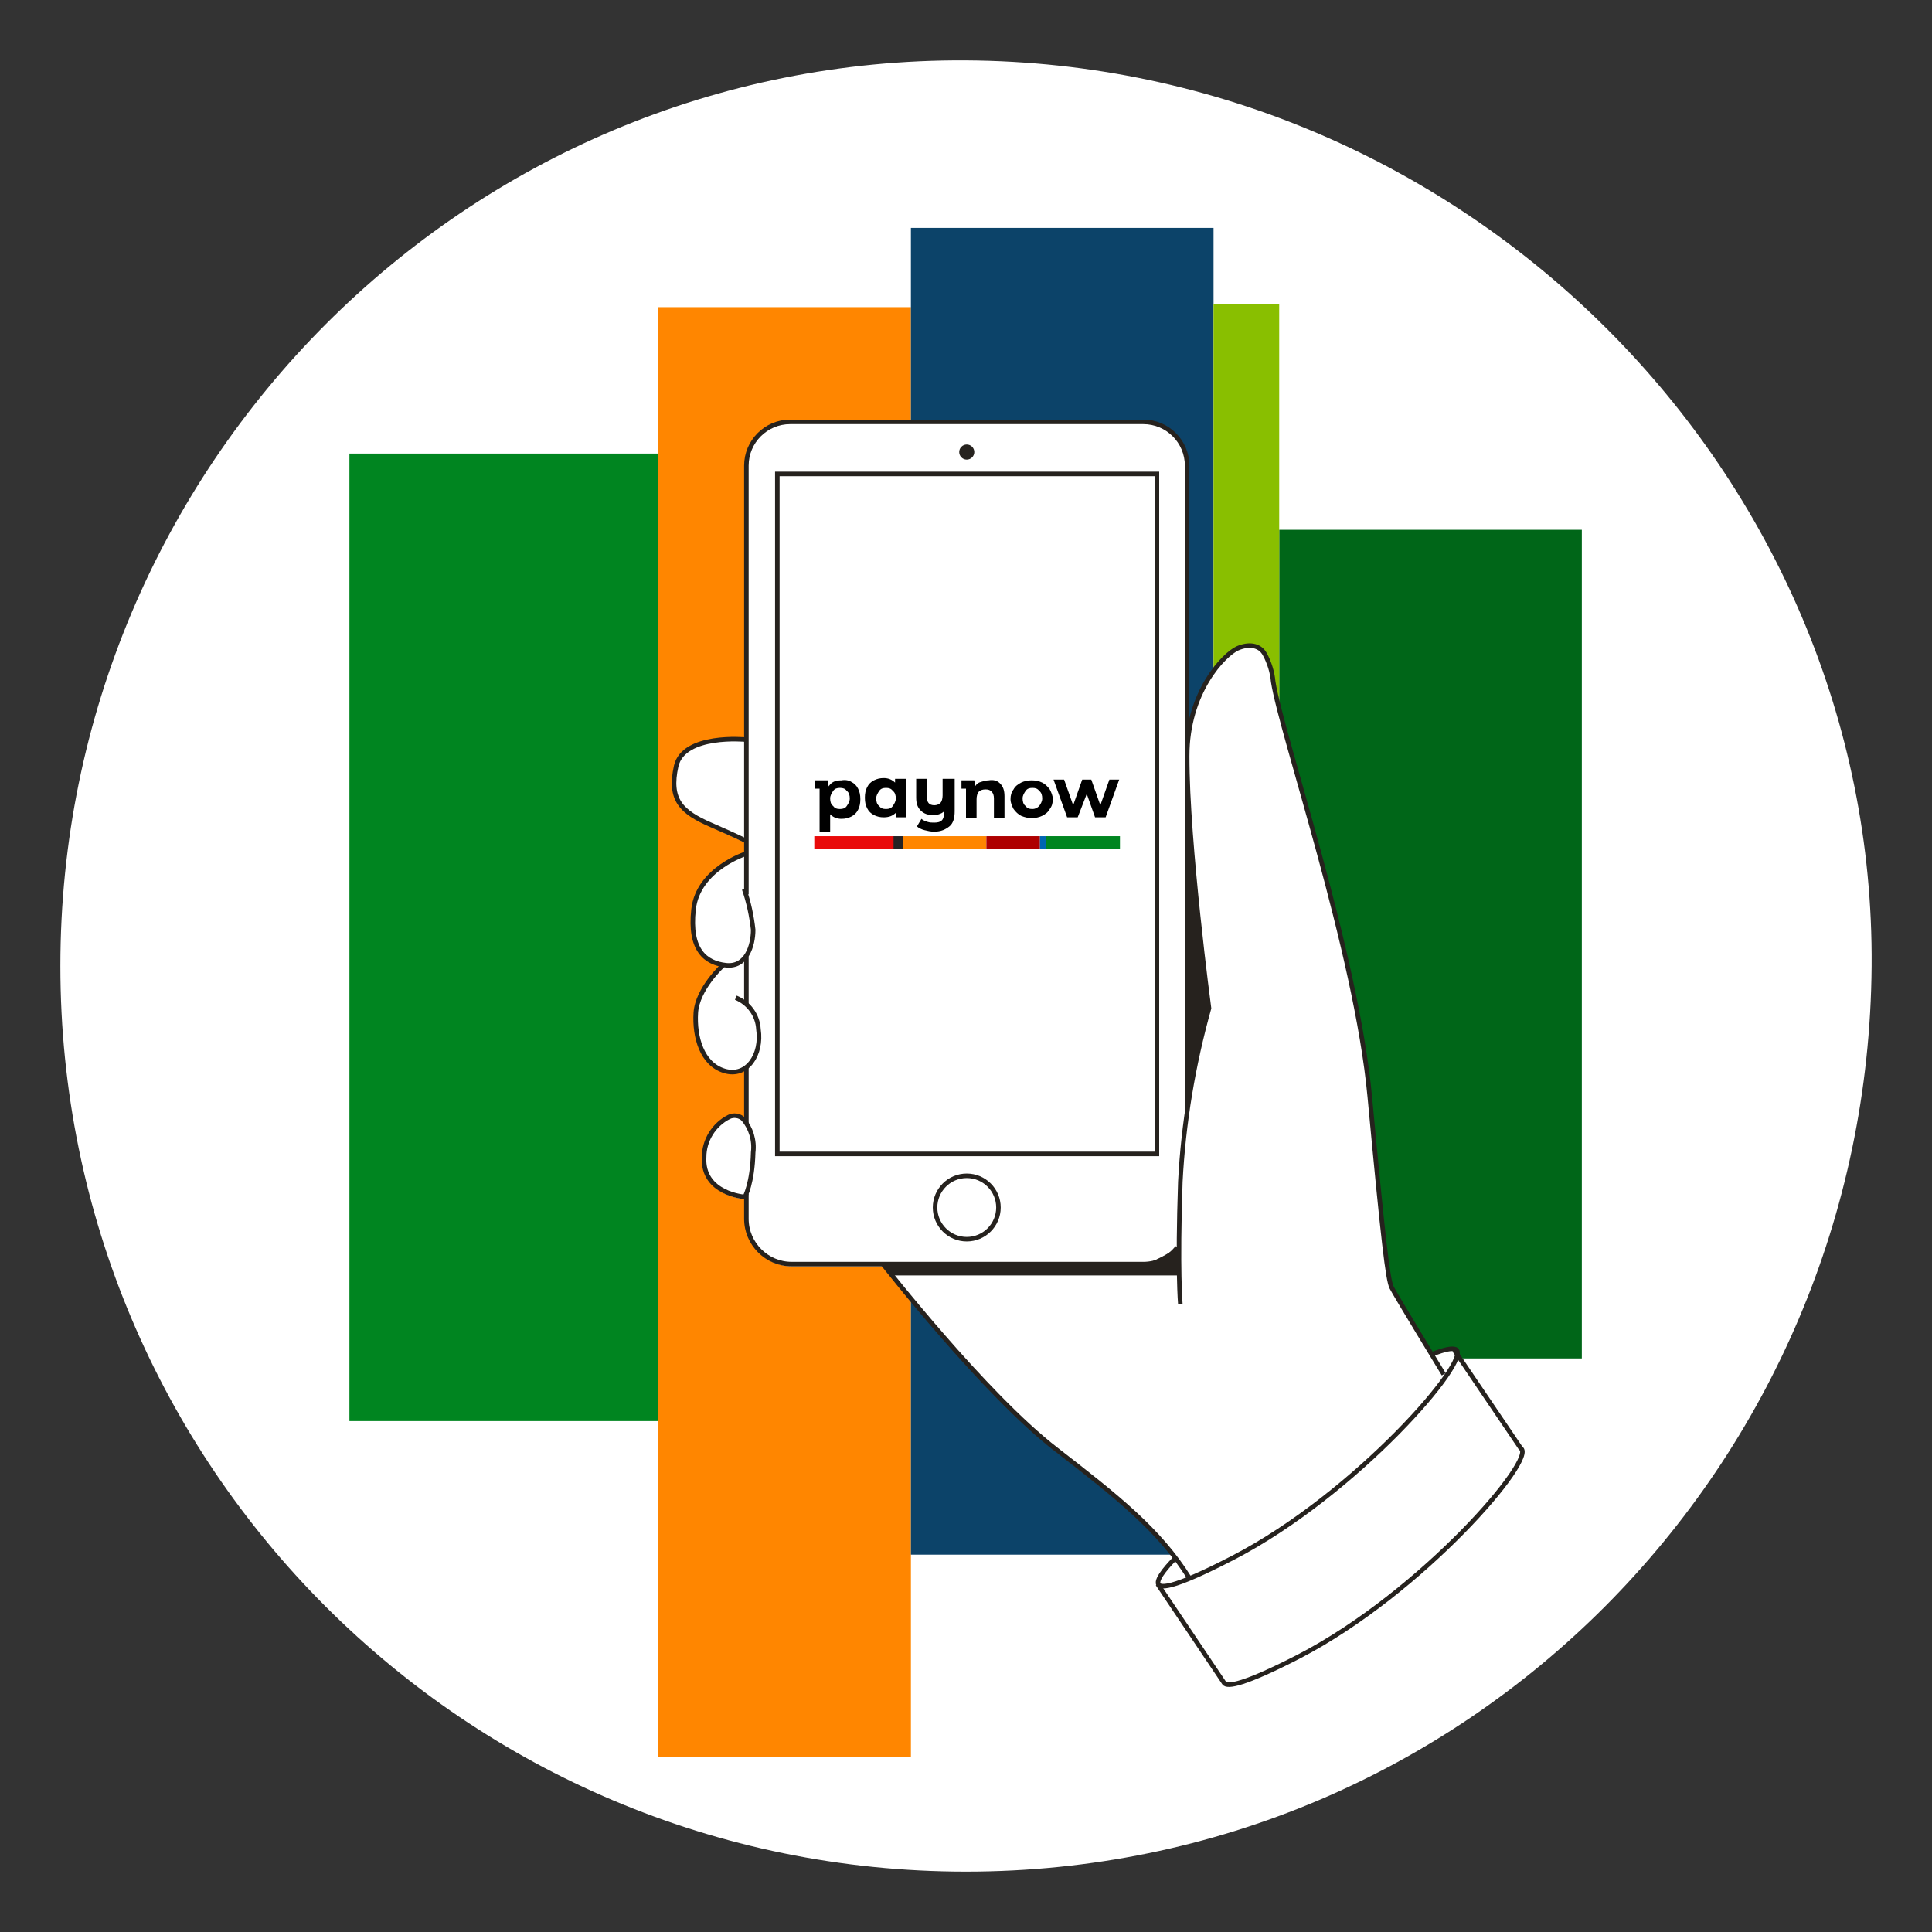
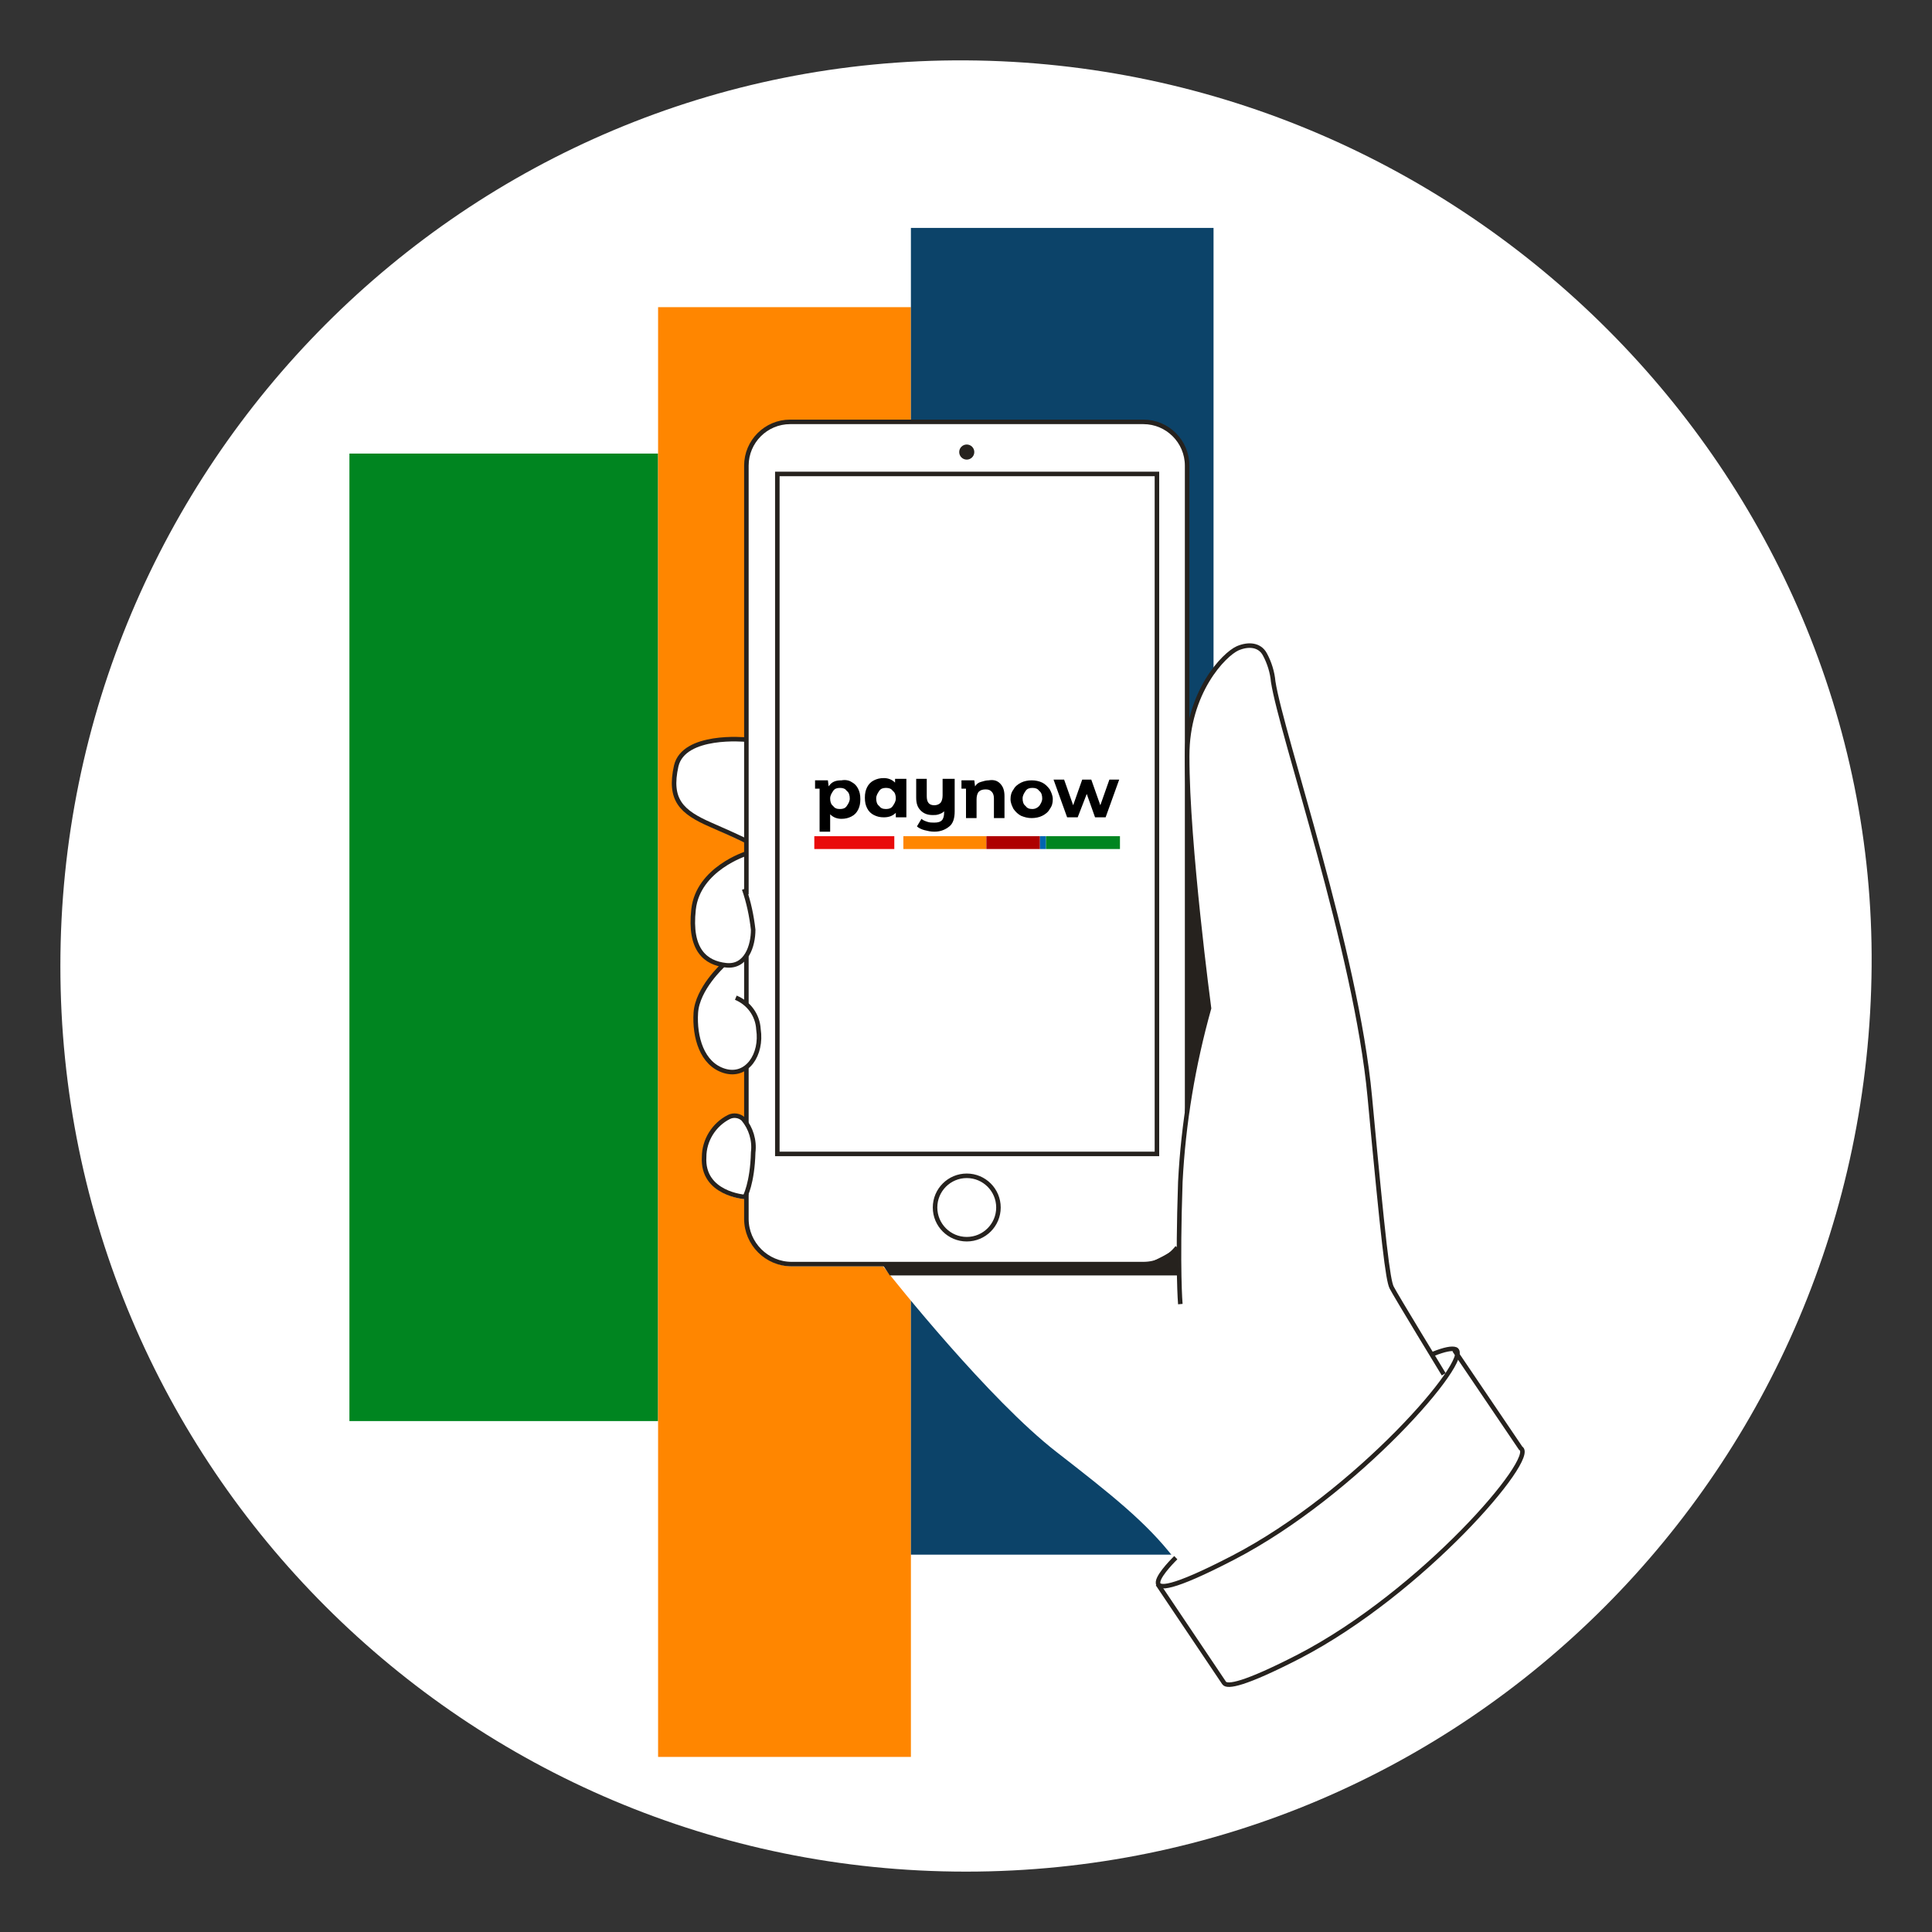
<svg xmlns="http://www.w3.org/2000/svg" version="1.1" id="Warstwa_1" x="0px" y="0px" viewBox="0 0 256 256" style="enable-background:new 0 0 256 256;" xml:space="preserve">
  <rect x="0" y="0" width="256" height="256" fill="#333333" stroke="none" />
  <style type="text/css">
	.st0{fill:#FFFFFF;}
	.st1{fill:#008520;}
	.st2{fill:#FF8600;}
	.st3{fill:#0C4369;}
	.st4{fill:#006618;}
	.st5{fill:#89BF00;}
	.st6{fill:none;stroke:#26221E;stroke-width:0.6;stroke-miterlimit:10;}
	.st7{fill:#26221E;}
	.st8{fill:#E90A0A;}
	.st9{fill:#242224;}
	.st10{fill:#AE0000;}
	.st11{fill:#0065B1;}
</style>
  <path id="darkmodeMask" class="st0" d="M248,128c-0.5,66.3-53.7,120-120,120S8,194.3,8,128S61.7,7.6,128,8  C194.4,8.4,248.5,62.9,248,128z" />
  <g id="stripes">
    <rect x="46.3" y="60.1" class="st1" width="40.9" height="128.2" />
    <rect x="87.2" y="40.7" class="st2" width="33.5" height="192.1" />
    <rect x="120.7" y="30.2" class="st3" width="40.1" height="175.8" />
-     <rect x="169.5" y="70.2" class="st4" width="40.1" height="109.8" />
-     <rect x="160.8" y="40.3" class="st5" width="8.7" height="175.4" />
  </g>
  <path id="whiteStroke" class="st0" d="M201.8,192.4c0-0.2-0.1-0.4-0.2-0.5l-0.1-0.1l-8.6-12.7c0-0.1-0.1-0.2-0.2-0.3  c-0.4-0.2-1.4,0-2.8,0.5l-0.2,0.1l-0.1-0.2c-1.4-2.3-4.8-7.9-5.2-8.6c-0.6-1-1.2-6.2-2.9-25.3c-1.2-12.8-5.9-29.5-9.3-41.7  c-1.7-6.1-3.1-10.9-3.4-13.3c-0.2-1.3-0.5-2.5-1.1-3.6c-0.7-1.2-2.1-1.5-3.7-0.9c-1.4,0.6-4.8,3.7-6.2,9.4l-0.5,2V61.7  c0-3.2-2.6-5.8-5.8-5.8h-46.8c-3.2,0-5.8,2.6-5.8,5.8V98h-0.3c-1.3-0.1-8.2-0.4-9.1,3.6c-1,4.5,0.6,6,4.6,7.9c3,1.4,4.2,2,4.6,2.1  l0.1,0.1v1.4l-0.2,0.1c-1,0.4-6.3,2.5-6.8,7.4c-0.4,4.1,0.7,6.6,3.5,7.3l0.4,0.1l-0.3,0.3c-0.8,0.7-3.2,3.4-3.3,6  c-0.1,3,0.8,6.9,3.8,7.8c0.8,0.3,1.8,0.2,2.5-0.2l0.4-0.2v7.1l-0.4-0.4c-0.3-0.3-0.7-0.5-1.1-0.4c-0.3,0-0.5,0.1-0.7,0.2  c-2.1,1-3.4,3.1-3.3,5.4c-0.2,4.5,4.4,5.2,5.4,5.3h0.2v2.8c0,3.4,2.7,6.1,6.1,6.1h12l0.1,0.1c1.4,1.8,14,17.6,22.9,24.5  c7.2,5.6,11.9,9.3,15.6,14.1l0.1,0.2l-0.1,0.1c-1.6,1.6-2.4,2.9-2.1,3.4v0.1l8.7,12.9c0.1,0.1,0.2,0.3,0.7,0.3  c1.3,0,4.4-1.2,9.3-3.8C187.4,211.7,201.8,195.6,201.8,192.4z" />
  <path class="st6" d="M157.3,147.4V61.7c0-3.2-2.6-5.8-5.8-5.8h-46.8c-3.2,0-5.8,2.6-5.8,5.8l0,0v56.8" />
  <path class="st6" d="M98.9,158.2v3.3c0,3.3,2.7,6,6,6h46.6c1.8,0,3.4-0.8,4.5-2.2" />
  <line class="st6" x1="98.9" y1="141.4" x2="98.9" y2="148.8" />
  <line class="st6" x1="98.9" y1="126.7" x2="98.9" y2="133.1" />
  <rect x="103" y="62.8" class="st6" width="50.3" height="90.1" />
  <circle class="st6" cx="128.1" cy="160" r="4.2" />
  <path class="st6" d="M156.4,172.8c0,0-0.4-4.4,0-16.2c0.4-7.8,1.7-15.5,3.8-23c0,0-2.9-21.7-2.9-33.4c0-8.5,4.9-13.5,6.7-14.3  c1.4-0.6,2.9-0.5,3.6,0.8c0.6,1.1,1,2.4,1.1,3.6c1.1,7.1,11,35.7,12.8,55s2.4,24.3,2.9,25.3s6.9,11.5,6.9,11.5" />
  <path class="st6" d="M98.8,98c0,0-8.2-0.8-9.2,3.5c-1,4.5,0.7,6.1,4.6,7.8s4.8,2.2,4.8,2.2" />
  <path class="st6" d="M98.9,113.1c0,0-6.4,2-7,7.4s1.6,7.1,4.3,7.4c2.7,0.3,3.6-2.6,3.6-4.7c-0.2-1.8-0.6-3.7-1.2-5.4" />
  <path class="st6" d="M95.8,127.9c0,0-3.4,3.1-3.6,6.3s0.8,6.8,3.8,7.7s5-2.2,4.5-5.5c-0.1-1.9-1.3-3.5-3-4.2" />
  <path class="st6" d="M96.6,148c0.6-0.3,1.4-0.2,1.9,0.3c1,1.2,1.5,2.8,1.3,4.4c-0.1,4.1-1.1,5.9-1.1,5.9s-5.7-0.4-5.4-5.3  C93.3,151.1,94.6,149,96.6,148z" />
-   <path class="st6" d="M117,167.5c0,0,13.5,17.3,23,24.6c8,6.2,13.6,10.6,17.6,17" />
  <path class="st6" d="M155.8,206.4c0,0-8.8,8.5,7.6,0s31.8-26.4,29.5-27.6c-0.5-0.2-1.5,0-3,0.6" />
  <path class="st6" d="M153.4,209.9l8.8,13.1c0.4,0.6,2.7,0.2,9.9-3.5c16.4-8.5,31.7-26.4,29.4-27.6l-8.8-13" />
  <circle class="st7" cx="128.1" cy="59.9" r="1" />
  <path class="st7" d="M156.2,169h-38.3l-1-1.5c0,0,33.7,0.2,35,0c1.4-0.6,2.8-1.3,4.1-2.2L156.2,169z" />
  <path class="st7" d="M157.3,105.1v40.7c0,0,1.4-6.1,2-8.6s1-3.6,1-3.6s-1.3-7.3-2-16.7S157.3,105.1,157.3,105.1z" />
  <g>
    <g>
      <path d="M112.8,103.6c0.4,0.2,0.7,0.5,0.9,0.9c0.2,0.4,0.3,0.8,0.3,1.4s-0.1,1-0.3,1.4s-0.5,0.7-0.9,0.9c-0.4,0.2-0.8,0.3-1.3,0.3    c-0.6,0-1.1-0.2-1.5-0.6v2.3h-1.4v-5.7h-0.6v-1.1h1.7l0.1,0.8c0.4-0.6,0.9-0.8,1.7-0.8C112,103.3,112.5,103.4,112.8,103.6z     M112.2,106.8c0.2-0.3,0.4-0.6,0.4-1c0-0.4-0.1-0.8-0.4-1c-0.2-0.3-0.5-0.4-0.9-0.4c-0.4,0-0.7,0.1-0.9,0.4    c-0.2,0.3-0.4,0.6-0.4,1c0,0.4,0.1,0.8,0.4,1c0.2,0.3,0.5,0.4,0.9,0.4C111.7,107.2,112,107.1,112.2,106.8z" />
      <path d="M120.1,103.3v5h-1.4v-0.6c-0.4,0.4-0.9,0.6-1.6,0.6c-0.5,0-0.9-0.1-1.3-0.3c-0.4-0.2-0.7-0.5-0.9-0.9    c-0.2-0.4-0.3-0.8-0.3-1.4s0.1-1,0.3-1.4c0.2-0.4,0.5-0.7,0.9-0.9s0.8-0.3,1.3-0.3c0.6,0,1.1,0.2,1.5,0.6v-0.5H120.1z     M118.3,106.8c0.2-0.3,0.4-0.6,0.4-1c0-0.4-0.1-0.8-0.4-1c-0.2-0.3-0.5-0.4-0.9-0.4c-0.4,0-0.7,0.1-0.9,0.4    c-0.2,0.3-0.4,0.6-0.4,1c0,0.4,0.1,0.8,0.4,1c0.2,0.3,0.5,0.4,0.9,0.4C117.8,107.2,118.1,107.1,118.3,106.8z" />
      <path d="M126.5,103.3v4.2c0,0.9-0.2,1.6-0.7,2c-0.5,0.4-1.1,0.7-2,0.7c-0.5,0-0.9-0.1-1.3-0.2c-0.4-0.1-0.8-0.3-1-0.5l0.6-1    c0.2,0.2,0.5,0.3,0.8,0.4c0.3,0.1,0.6,0.1,0.9,0.1c0.5,0,0.8-0.1,1-0.3c0.2-0.2,0.3-0.6,0.3-1v-0.2c-0.2,0.2-0.4,0.3-0.7,0.4    c-0.3,0.1-0.5,0.1-0.8,0.1c-0.7,0-1.2-0.2-1.6-0.6c-0.4-0.4-0.6-0.9-0.6-1.7v-2.5h1.4v2.3c0,0.8,0.3,1.2,1,1.2    c0.3,0,0.6-0.1,0.8-0.3c0.2-0.2,0.3-0.6,0.3-1v-2.2H126.5z" />
      <path d="M132.5,103.8c0.4,0.4,0.6,0.9,0.6,1.7v2.9h-1.4v-2.6c0-0.4-0.1-0.7-0.3-0.9c-0.2-0.2-0.4-0.3-0.8-0.3    c-0.4,0-0.7,0.1-0.9,0.3c-0.2,0.2-0.3,0.6-0.3,1v2.5h-1.4v-3.9h-0.6v-1.1h1.7l0.1,0.8c0.2-0.3,0.4-0.5,0.8-0.6    c0.3-0.1,0.7-0.2,1-0.2C131.6,103.3,132.1,103.4,132.5,103.8z" />
      <path d="M135.3,108.1c-0.4-0.2-0.7-0.5-1-0.9c-0.2-0.4-0.4-0.8-0.4-1.3s0.1-0.9,0.4-1.3c0.2-0.4,0.6-0.7,1-0.9    c0.4-0.2,0.9-0.3,1.4-0.3c0.5,0,1,0.1,1.4,0.3c0.4,0.2,0.7,0.5,1,0.9c0.2,0.4,0.4,0.8,0.4,1.3s-0.1,0.9-0.4,1.3    c-0.2,0.4-0.6,0.7-1,0.9c-0.4,0.2-0.9,0.3-1.4,0.3C136.2,108.4,135.8,108.3,135.3,108.1z M137.7,106.8c0.2-0.3,0.4-0.6,0.4-1    c0-0.4-0.1-0.8-0.4-1c-0.2-0.3-0.5-0.4-0.9-0.4c-0.4,0-0.7,0.1-0.9,0.4c-0.2,0.3-0.4,0.6-0.4,1c0,0.4,0.1,0.8,0.4,1    c0.2,0.3,0.5,0.4,0.9,0.4C137.1,107.2,137.4,107.1,137.7,106.8z" />
      <path d="M148.3,103.3l-1.8,5h-1.4l-1.1-3.1l-1.2,3.1h-1.4l-1.8-5h1.4l1.2,3.4l1.2-3.4h1.2l1.2,3.4l1.2-3.4H148.3z" />
    </g>
    <rect x="107.9" y="110.8" class="st8" width="10.6" height="1.7" />
-     <rect x="118.4" y="110.8" class="st9" width="1.3" height="1.7" />
    <rect x="119.7" y="110.8" class="st2" width="11" height="1.7" />
    <rect x="130.7" y="110.8" class="st10" width="7.1" height="1.7" />
    <rect x="137.8" y="110.8" class="st11" width="0.8" height="1.7" />
    <rect x="138.6" y="110.8" class="st1" width="9.8" height="1.7" />
  </g>
</svg>